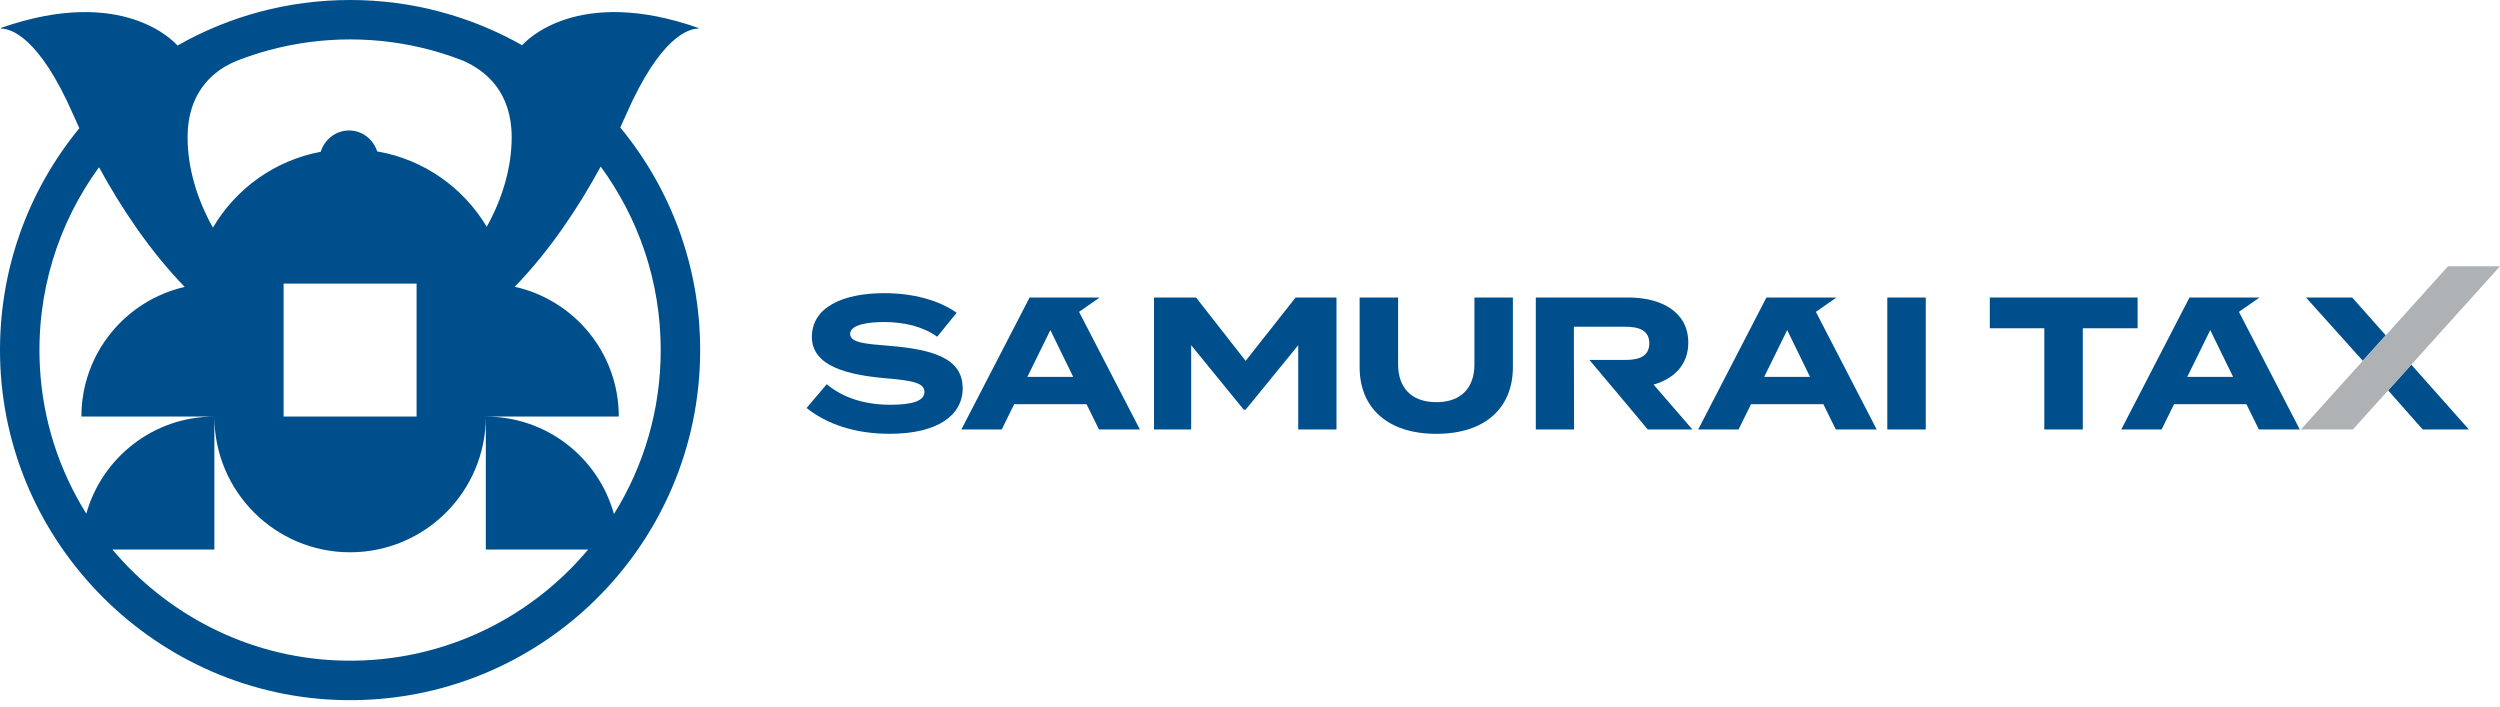
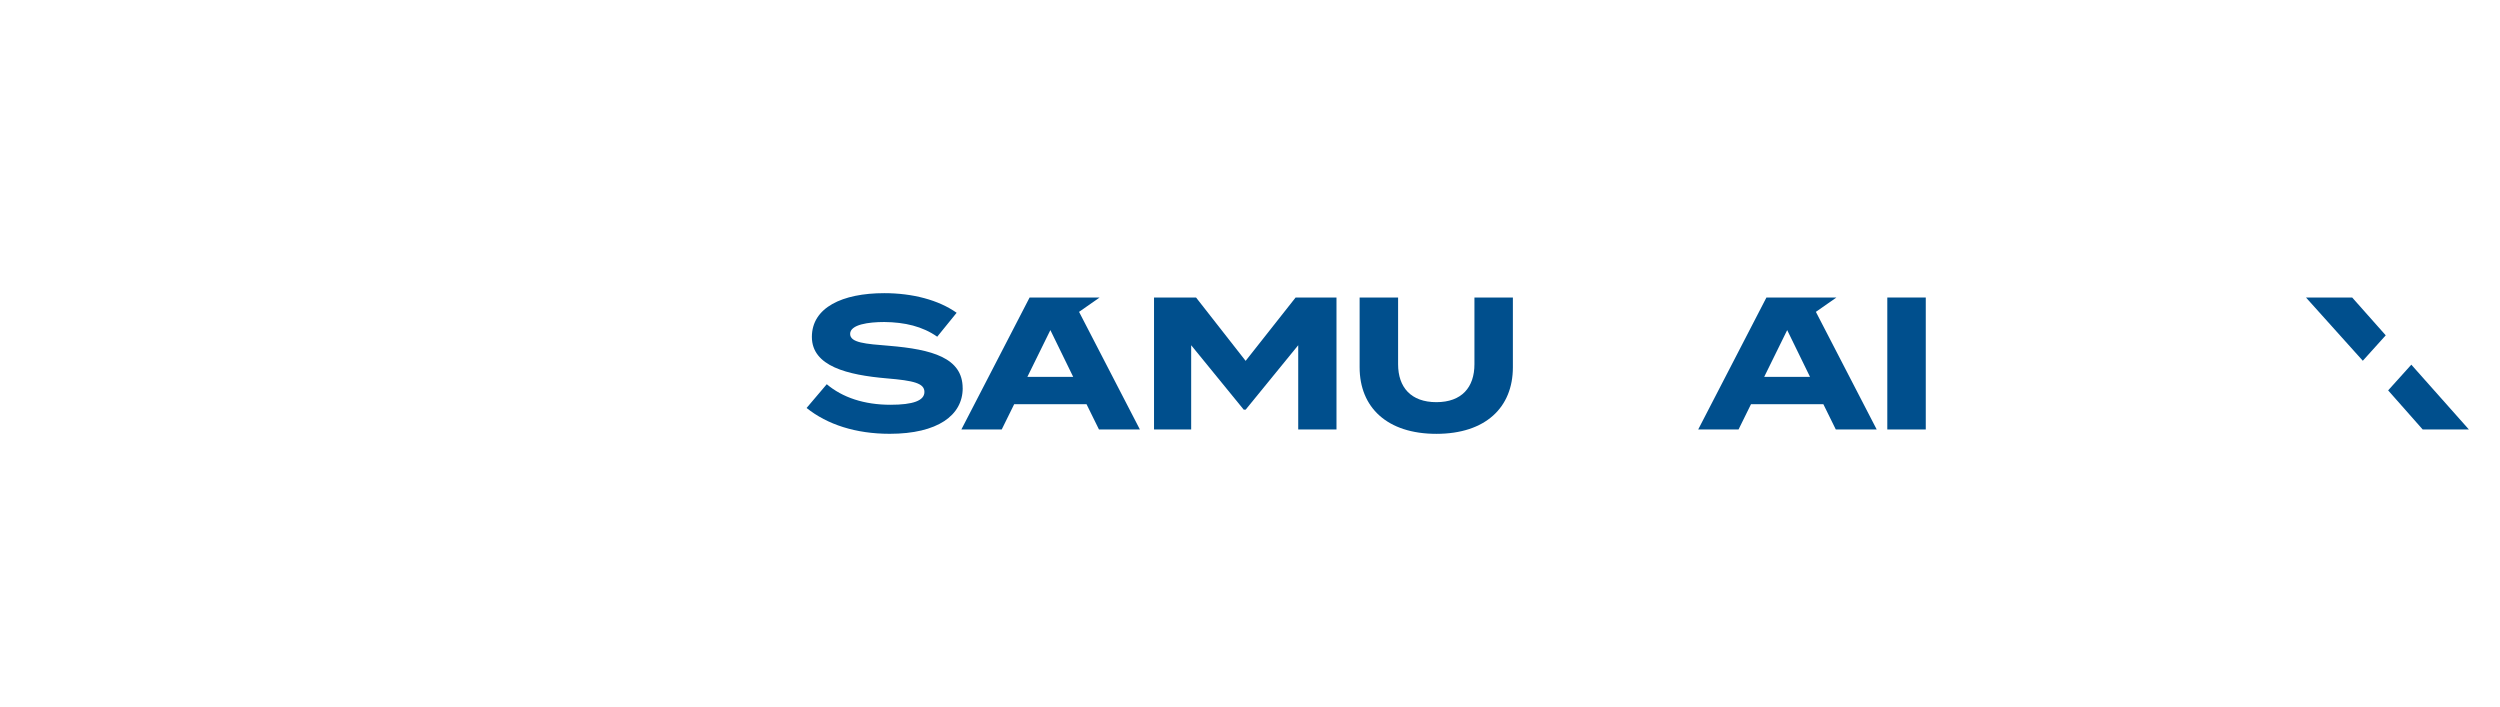
<svg xmlns="http://www.w3.org/2000/svg" width="205" height="58" viewBox="0 0 205 58" fill="none">
  <path d="M78.941 31.831C78.941 34.057 76.883 35.572 72.957 35.572C70.174 35.572 67.84 34.814 66.14 33.454L67.794 31.506C69.077 32.589 70.854 33.191 73.02 33.191C74.875 33.191 75.803 32.851 75.803 32.14C75.803 31.428 74.938 31.211 72.712 31.026C69.497 30.748 66.574 30.037 66.574 27.625C66.574 25.214 69.077 24.039 72.509 24.039C74.826 24.039 76.961 24.596 78.444 25.648L76.852 27.611C75.646 26.762 74.195 26.422 72.509 26.405C71.24 26.405 69.711 26.605 69.711 27.38C69.711 28.105 70.963 28.2 72.894 28.354C76.435 28.648 78.938 29.343 78.938 31.831H78.941Z" fill="#004F8D" />
  <path d="M109.592 24.396V35.217H106.454V28.308L102.142 33.594H101.988L97.676 28.308V35.217H94.63V24.396H98.076L102.142 29.591L106.24 24.396H109.595H109.592Z" fill="#004F8D" />
  <path d="M124.056 24.396V30.117C124.056 33.409 121.816 35.575 117.781 35.575C113.747 35.575 111.489 33.411 111.489 30.117V24.396H114.644V29.868C114.644 31.754 115.695 32.977 117.781 32.977C119.867 32.977 120.904 31.757 120.904 29.868V24.396H124.059H124.056Z" fill="#004F8D" />
  <path d="M154.759 35.217V24.396H157.913V35.217H154.759Z" fill="#004F8D" />
-   <path d="M175.286 26.917H170.789V35.217H167.634V26.917H163.165V24.396H175.283V26.917H175.286Z" fill="#004F8D" />
-   <path d="M135.117 35.217H138.78L135.594 31.537C137.294 31.043 138.44 29.897 138.44 28.091C138.44 25.616 136.291 24.396 133.525 24.396H125.936V35.217H129.073L129.062 29.514H129.059V26.794H133.294C134.422 26.794 135.243 27.102 135.243 28.154C135.243 29.205 134.422 29.514 133.294 29.514H130.334L132.254 31.803H132.259L135.12 35.22H135.117V35.217Z" fill="#004F8D" />
  <path d="M88.485 25.571L90.168 24.396H84.427L78.832 35.217H82.141L83.162 33.146H89.096L90.116 35.217H93.471L88.482 25.571H88.485ZM84.244 30.903L86.13 27.068L88.002 30.903H84.244Z" fill="#004F8D" />
  <path d="M148.904 25.571L150.587 24.396H144.847L139.252 35.217H142.561L143.581 33.146H149.516L150.536 35.217H153.89L148.901 25.571H148.904ZM144.664 30.903L146.55 27.068L148.421 30.903H144.664Z" fill="#004F8D" />
-   <path d="M183.596 25.571L185.279 24.396H179.538L173.943 35.217H177.252L178.272 33.146H184.207L185.227 35.217H188.582L183.593 25.571H183.596ZM179.355 30.903L181.241 27.068L183.113 30.903H179.355Z" fill="#004F8D" />
  <path d="M192.879 24.396H189.09L193.75 29.582L195.63 27.497L192.879 24.396Z" fill="#004F8D" />
  <path d="M195.828 32.011L198.66 35.217H202.449L197.728 29.903L195.828 32.011Z" fill="#004F8D" />
-   <path d="M200.737 21.836C197.322 25.622 192.085 31.431 188.673 35.217H192.936C195.928 31.9 201.943 25.228 205 21.836H200.737Z" fill="#AEB2B4" />
-   <path d="M50.864 10.452C51.024 10.107 51.178 9.764 51.324 9.435C54.173 2.92 56.522 2.349 57.256 2.346C57.288 2.346 57.293 2.3 57.262 2.289C47.347 -1.186 43.112 3.372 42.815 3.709C38.649 1.352 33.837 0 28.708 0C23.579 0 18.784 1.346 14.624 3.695C14.604 3.703 14.584 3.712 14.564 3.723C14.555 3.729 14.547 3.729 14.541 3.723C14.338 3.489 10.121 -1.229 0.083 2.289C0.054 2.3 0.057 2.346 0.088 2.346C0.826 2.346 3.174 2.92 6.02 9.435C6.172 9.784 6.337 10.144 6.506 10.512C2.329 15.601 -0.132 22.151 0.005 29.28C0.305 44.644 12.886 57.173 28.254 57.411C44.315 57.659 57.413 44.712 57.413 28.708C57.413 21.776 54.956 15.416 50.864 10.455V10.452ZM18.116 5.672C18.601 5.338 19.141 5.086 19.696 4.878C20.05 4.743 20.41 4.618 20.773 4.498C21.193 4.36 21.616 4.232 22.044 4.117C24.17 3.543 26.402 3.232 28.708 3.232C31.014 3.232 33.211 3.537 35.323 4.103C35.874 4.252 36.414 4.418 36.949 4.6C37.294 4.718 37.634 4.843 37.972 4.975C39.849 5.798 41.958 7.546 41.958 11.261C41.958 13.684 41.218 16.261 39.912 18.596C38 15.387 34.748 13.072 30.928 12.415C30.608 11.418 29.697 10.698 28.619 10.698C27.542 10.698 26.611 11.432 26.299 12.447C22.533 13.15 19.338 15.47 17.461 18.665C16.133 16.313 15.381 13.71 15.381 11.264C15.381 8.372 16.658 6.672 18.113 5.672H18.116ZM39.837 34.157V45.061H48.23C43.323 50.91 35.84 54.528 27.522 54.15C20.21 53.819 13.664 50.347 9.215 45.061H17.578V34.157C12.575 34.157 8.363 37.529 7.077 42.121C4.877 38.598 3.511 34.506 3.274 30.128C2.94 23.976 4.792 18.273 8.12 13.713C9.912 17.01 12.275 20.567 15.147 23.528C10.295 24.634 6.675 28.971 6.675 34.157H17.578C17.578 40.303 22.562 45.287 28.708 45.287C34.854 45.287 39.837 40.303 39.837 34.157H50.741C50.741 28.951 47.09 24.599 42.209 23.516C45.092 20.542 47.461 16.967 49.255 13.658C52.35 17.876 54.179 23.076 54.179 28.708C54.179 33.643 52.773 38.249 50.344 42.152C49.07 37.546 44.849 34.16 39.837 34.16V34.157ZM34.16 34.157H23.256V23.253H34.16V34.157Z" fill="#004F8D" />
</svg>